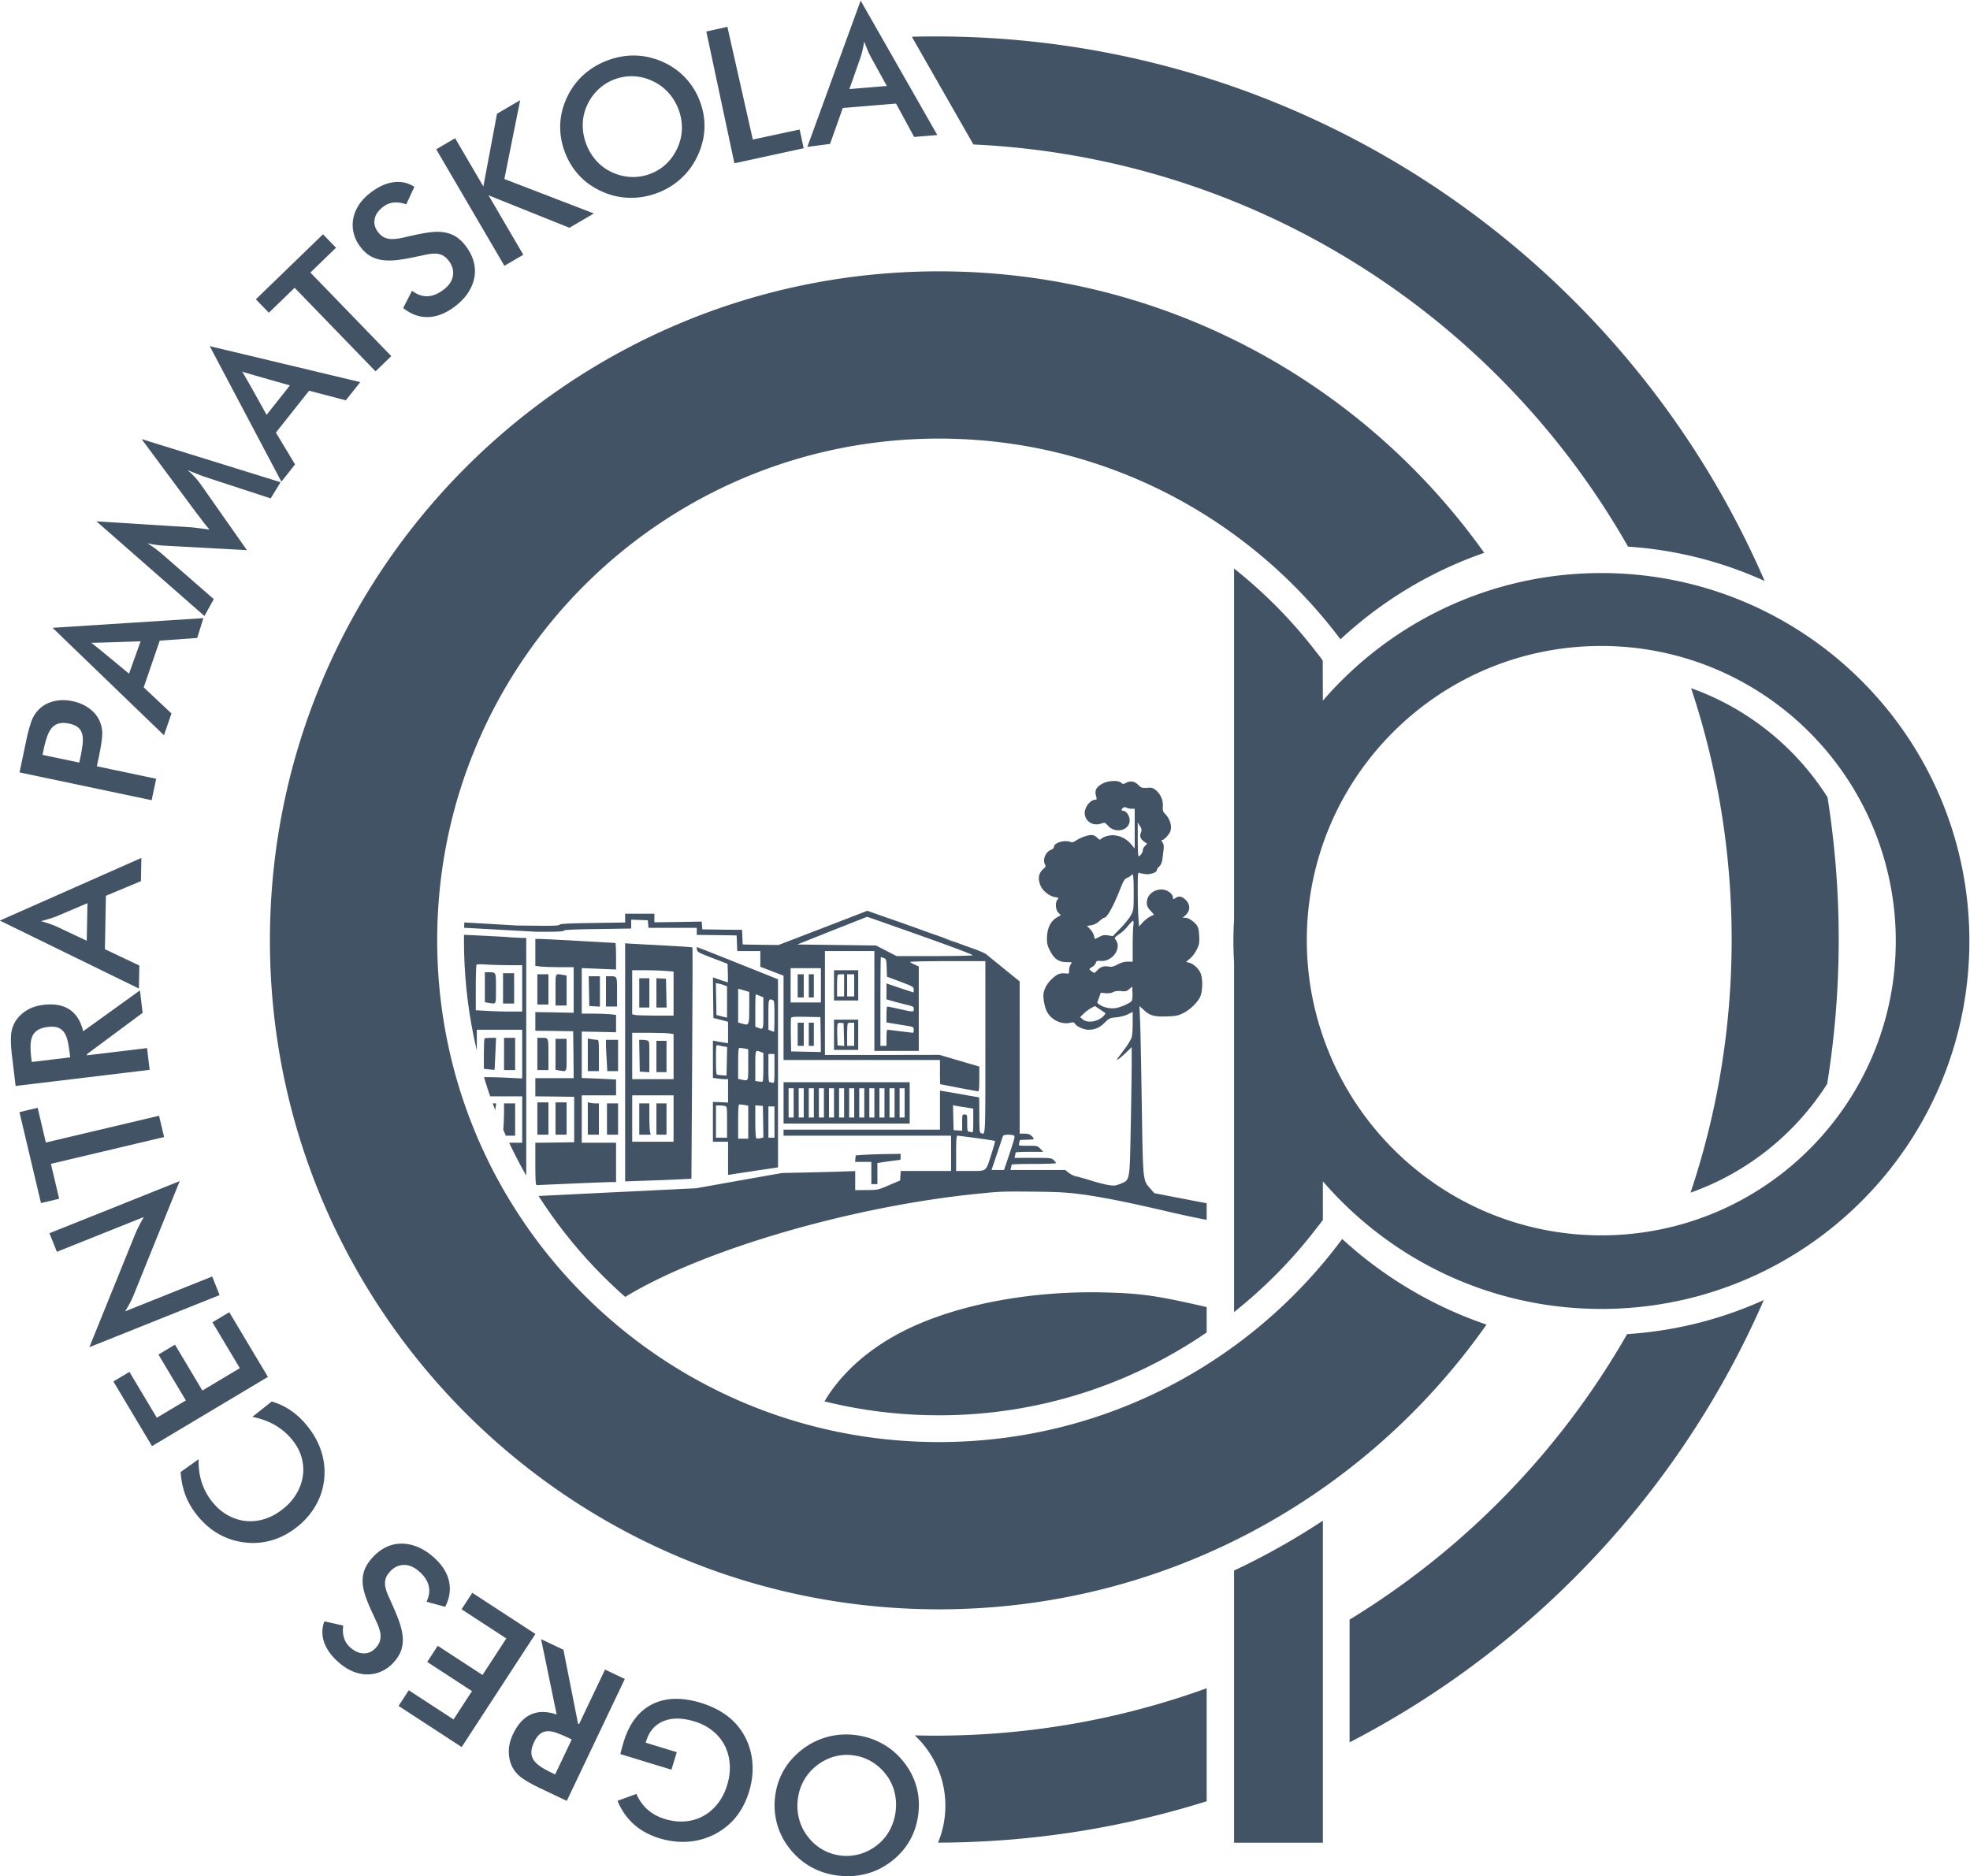
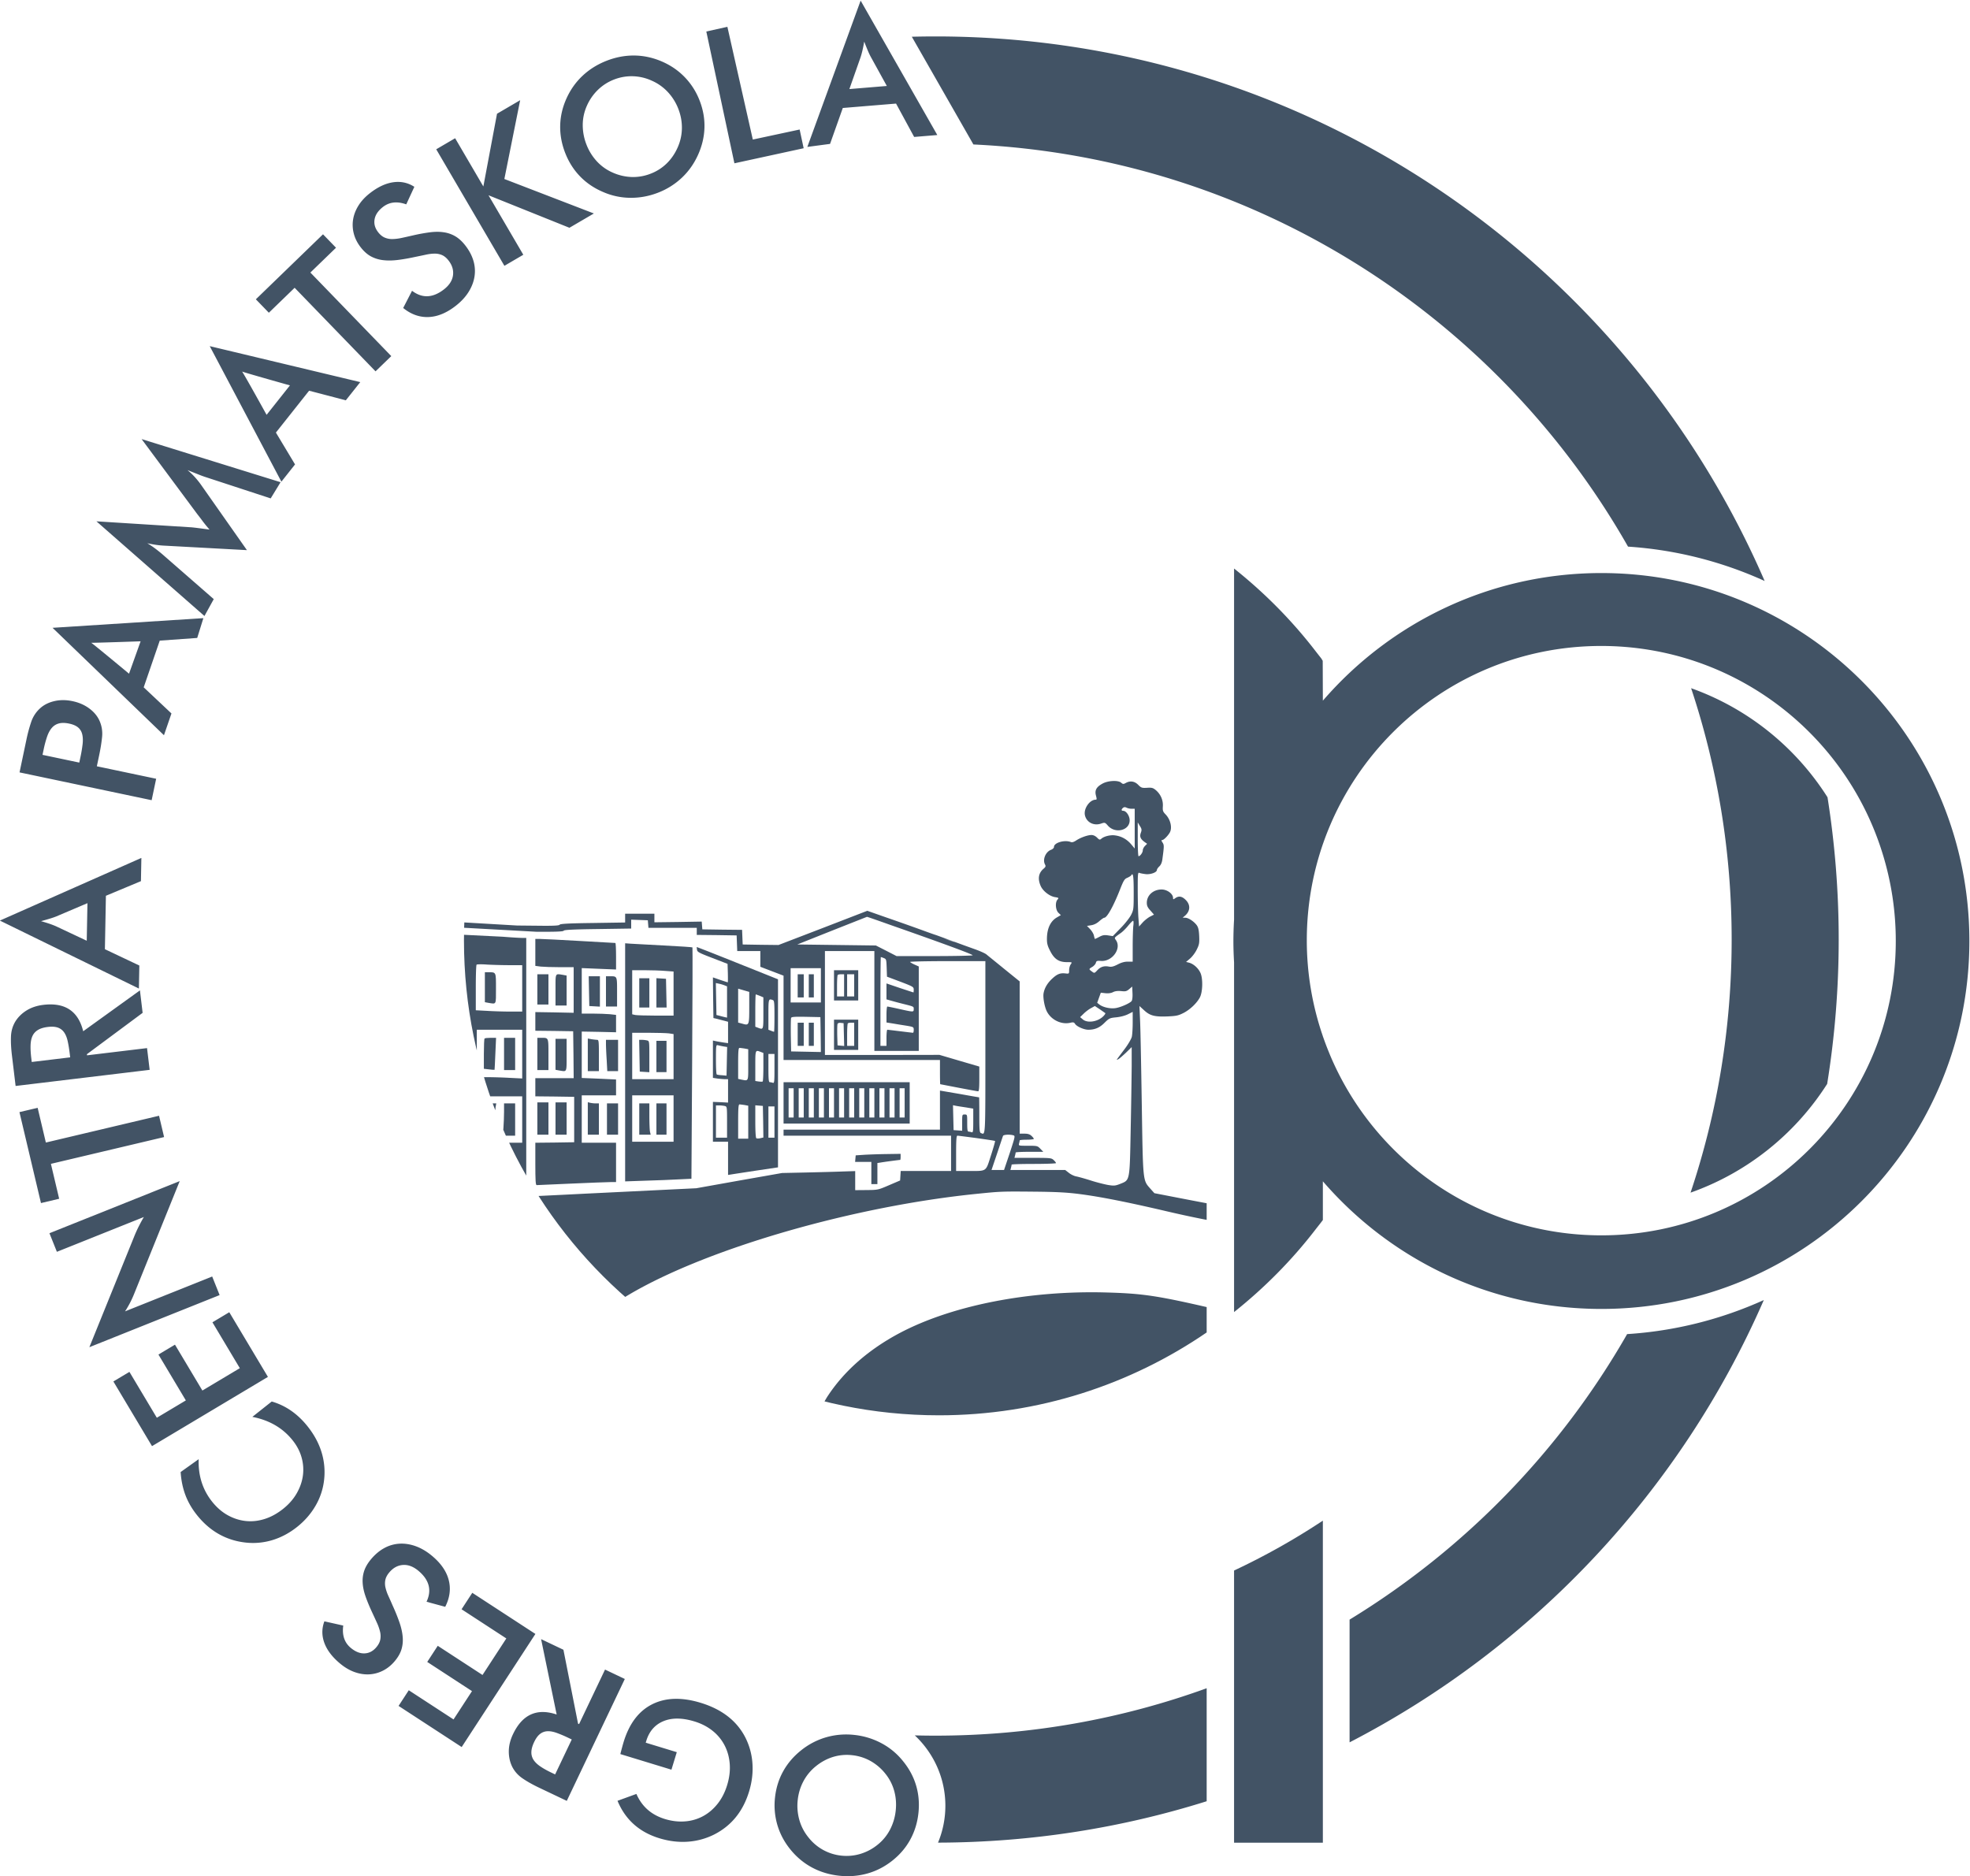
<svg xmlns="http://www.w3.org/2000/svg" viewBox="0 0 556.282 529.813">
  <defs>
    <clipPath clipPathUnits="userSpaceOnUse" id="a">
      <path d="M6.827 6.827h623.622v623.622H6.827Z" />
    </clipPath>
    <clipPath clipPathUnits="userSpaceOnUse" id="b">
      <path d="M214.787 318.638c0-55.576 45.053-100.63 100.63-100.63 21.048 0 40.558 6.494 56.702 17.553v82.773c0 .101-.007.202-.007.304 0 .102.007.202.007.304v82.774c-16.145 11.057-35.654 17.552-56.702 17.552-55.577 0-100.63-45.054-100.63-100.63" />
    </clipPath>
  </defs>
  <g clip-path="url(#a)" transform="matrix(1.333 0 0 -1.333 -155.3 690.303)">
    <path d="M506.008 318.801c0 10.257-.817 20.323-2.371 30.143-6.727 10.61-16.871 18.831-28.895 23.11 5.567-16.74 8.589-34.643 8.589-53.253 0-18.746-3.063-36.775-8.708-53.62 12.032 4.251 22.192 12.447 28.94 23.036a192.7 192.7 0 0 1 2.445 30.584m-44.63 83.247a83.066 83.066 0 0 0 28.942-7.28c-29.396 67.877-96.972 115.371-175.651 115.371-1.674 0-3.344-.022-5.008-.065l13.044-22.823c59.486-2.793 110.912-36.382 138.674-85.203M310.292 150.196c3.98-3.746 6.475-9.033 6.475-14.91a20.36 20.36 0 0 0-1.556-7.813c19.824.055 38.938 3.121 56.909 8.771v23.94c-17.932-6.497-37.276-10.044-57.451-10.044-1.463 0-2.922.02-4.377.056m92.102 24.528v-26.003c38.977 20.144 70.134 53.293 87.748 93.706a83.088 83.088 0 0 0-28.954-7.215 169.494 169.494 0 0 0-58.794-60.488M281.191 131.176c.56-1.884 1.492-3.622 2.795-5.21 1.303-1.59 2.824-2.848 4.56-3.774 1.738-.926 3.64-1.5 5.708-1.725 2.068-.224 4.056-.07 5.964.461 1.91.531 3.67 1.433 5.282 2.707 1.614 1.274 2.89 2.765 3.824 4.474.937 1.71 1.515 3.585 1.736 5.626.221 2.042.057 3.991-.493 5.847-.55 1.857-1.476 3.58-2.78 5.17a14.617 14.617 0 0 1-4.578 3.794 15.684 15.684 0 0 1-5.725 1.747 15.391 15.391 0 0 1-5.927-.485 15.17 15.17 0 0 1-5.284-2.727c-1.613-1.273-2.894-2.757-3.842-4.452-.948-1.694-1.532-3.562-1.753-5.604a14.761 14.761 0 0 1 .513-5.849m5.516 9.32a10.261 10.261 0 0 0 2.66 3.193c1.116.898 2.32 1.546 3.61 1.942a9.963 9.963 0 0 0 4.042.367 10.086 10.086 0 0 0 3.89-1.226 10.69 10.69 0 0 0 3.131-2.673 9.996 9.996 0 0 0 1.894-3.685c.365-1.34.47-2.726.314-4.158a11.282 11.282 0 0 0-1.199-4.014 9.968 9.968 0 0 0-2.64-3.214 10.665 10.665 0 0 0-3.65-1.939 10.173 10.173 0 0 0-4.044-.367 10.182 10.182 0 0 0-6.98 3.895 10.212 10.212 0 0 0-1.913 3.707 11.028 11.028 0 0 0-.332 4.18c.155 1.432.56 2.763 1.217 3.992m-26.835 6.144-6.58 2.008.116.383c.623 2.041 1.836 3.434 3.64 4.18 1.802.746 3.992.726 6.568-.06 1.48-.452 2.761-1.116 3.846-1.99a9.591 9.591 0 0 0 2.547-3.099c.612-1.19.972-2.499 1.08-3.926.108-1.427-.075-2.919-.55-4.475-.467-1.53-1.142-2.85-2.025-3.96-.883-1.112-1.908-1.984-3.077-2.617a9.5 9.5 0 0 0-3.83-1.109c-1.386-.107-2.806.061-4.259.505-2.857.872-4.867 2.643-6.032 5.312l-4-1.456c1.655-3.989 4.611-6.635 8.87-7.935 2.066-.63 4.091-.872 6.073-.725a14.65 14.65 0 0 1 5.598 1.554c3.605 1.855 6.046 4.874 7.323 9.056.623 2.041.86 4.053.713 6.035a14.212 14.212 0 0 1-1.565 5.56c-1.817 3.454-4.945 5.858-9.383 7.213-4.004 1.222-7.43 1.121-10.277-.304-2.846-1.426-4.864-4.084-6.052-7.976-.093-.305-.197-.67-.313-1.093-.115-.424-.245-.92-.39-1.487l10.826-3.305zm-11.01 15.506-4.19 1.994-5.502-11.557-.216.103-3.096 15.65-4.73 2.251 3.297-15.967c-4.178 1.398-7.258.014-9.24-4.152-.585-1.228-.884-2.429-.897-3.605-.012-1.175.217-2.258.69-3.252.496-1.004 1.228-1.839 2.195-2.506.967-.667 2.15-1.334 3.546-1.998l5.851-2.785zm-11.239-12.814-3.524-7.404-.758.361c-.939.447-1.732.891-2.379 1.331-.646.441-1.126.906-1.44 1.395a2.894 2.894 0 0 0-.453 1.655c.012.614.207 1.32.585 2.114.367.771.776 1.336 1.228 1.696.453.361.968.56 1.545.594.58.035 1.234-.078 1.966-.338a26.42 26.42 0 0 0 2.472-1.043zm-7.702 22.355-13.37 8.715-2.272-3.485 9.483-6.182-5.045-7.74-9.483 6.181-2.228-3.418 9.483-6.182-3.91-5.998-9.483 6.181-2.162-3.317 13.37-8.715zm-19.105 5.75c.968 1.901 1.22 3.778.753 5.63-.465 1.852-1.638 3.566-3.519 5.142-1.124.942-2.273 1.626-3.446 2.053-1.173.427-2.325.61-3.456.548a7.573 7.573 0 0 1-3.226-.923c-1.02-.554-1.959-1.34-2.816-2.364-.668-.797-1.142-1.59-1.423-2.382a6.657 6.657 0 0 1-.358-2.545c.043-.904.241-1.87.596-2.9.356-1.029.826-2.17 1.41-3.425.373-.8.712-1.537 1.017-2.21a10.21 10.21 0 0 0 .663-1.887 3.996 3.996 0 0 0 .05-1.685c-.105-.539-.379-1.074-.825-1.606-.702-.838-1.539-1.276-2.51-1.314-.972-.038-1.948.354-2.929 1.176-1.329 1.113-1.855 2.685-1.58 4.716l-3.997.897c-.567-1.507-.57-3.026-.01-4.558.561-1.53 1.658-2.982 3.293-4.352 1.002-.84 2.031-1.449 3.086-1.829 1.056-.38 2.093-.545 3.11-.493a7.246 7.246 0 0 1 2.926.783c.934.47 1.77 1.145 2.505 2.023.703.838 1.178 1.675 1.426 2.511.25.835.332 1.723.248 2.662-.082.94-.308 1.947-.677 3.021a40.34 40.34 0 0 1-1.434 3.551c-.332.766-.639 1.458-.922 2.077a9.146 9.146 0 0 0-.609 1.763 3.84 3.84 0 0 0-.029 1.616c.106.521.381 1.047.827 1.578.822.981 1.788 1.511 2.898 1.59 1.11.08 2.206-.336 3.29-1.244 2.29-1.919 2.86-4.102 1.712-6.55zm-40.856 40.24c3.62-.703 6.474-2.37 8.562-5.004.895-1.128 1.52-2.335 1.874-3.619a9.457 9.457 0 0 0 .268-3.846c-.176-1.28-.615-2.529-1.316-3.749-.7-1.219-1.667-2.317-2.9-3.295-1.254-.994-2.555-1.703-3.905-2.126-1.349-.423-2.684-.563-4.006-.42-1.32.143-2.592.556-3.815 1.238-1.22.682-2.32 1.64-3.298 2.872-2.004 2.528-2.95 5.523-2.835 8.983l-3.816-2.719c.106-1.72.433-3.325.982-4.812.55-1.487 1.363-2.91 2.44-4.268 1.342-1.692 2.858-3.025 4.55-3.999 1.69-.974 3.536-1.585 5.538-1.835a14.133 14.133 0 0 1 5.834.465c1.887.56 3.656 1.495 5.306 2.804 1.63 1.292 2.944 2.801 3.94 4.527a13.865 13.865 0 0 1 1.807 5.543 14.372 14.372 0 0 1-.555 5.787c-.58 1.89-1.556 3.7-2.932 5.435-2.12 2.675-4.659 4.44-7.617 5.293zm3.3 8.47-8.186 13.7-3.57-2.134 5.804-9.718-7.932-4.738-5.806 9.718-3.502-2.093 5.805-9.718-6.147-3.672-5.805 9.718-3.4-2.03 8.185-13.702zm-18.688 41.478-27.593-11.04 1.575-3.937 18.42 7.37a39.576 39.576 0 0 1-1.102-2.038 28.36 28.36 0 0 1-.968-2.156l-9.47-23.386 27.593 11.04-1.575 3.937-18.458-7.385a21.253 21.253 0 0 1 1.944 3.756zm-3.308 9.332-1.069 4.515-23.977-5.674-1.74 7.357-3.855-.912 4.56-19.268 3.853.912-1.75 7.396zm-3.058 14.241-.554 4.607-12.708-1.529-.029.238 11.801 8.76-.567 4.762-12.02-8.66c-1.052 4.277-3.868 6.141-8.448 5.59-1.35-.163-2.526-.553-3.526-1.17-1-.617-1.793-1.39-2.38-2.32-.583-.957-.898-2.022-.945-3.196-.046-1.174.022-2.53.207-4.065l.774-6.433zm-16.836 2.648-8.142-.98-.1.834c-.124 1.033-.173 1.94-.146 2.722.027.782.163 1.436.408 1.963.246.526.631.95 1.157 1.267.526.32 1.226.531 2.1.636.847.102 1.543.058 2.09-.132a2.681 2.681 0 0 0 1.327-.988c.34-.47.594-1.084.766-1.842.172-.758.318-1.64.44-2.646zm14.558 14.575.093 4.88-7.296 3.458.214 11.318 7.42 3.1.093 4.92-29.977-13.275zm-10.899 18.09-.15-7.959-6.465 3.043c-.37.167-.82.342-1.35.526-.53.183-1.153.375-1.869.575.724.2 1.354.381 1.89.545.537.163.993.321 1.37.474zm13.6 21.817.955 4.541-12.565 2.644.305 1.448.19.9c.301 1.435.508 2.741.62 3.917a6.666 6.666 0 0 1-.555 3.387c-.446.992-1.169 1.86-2.17 2.602-1.003.743-2.182 1.256-3.539 1.542-1.357.286-2.637.29-3.84.011-1.203-.278-2.209-.782-3.016-1.51a6.831 6.831 0 0 1-1.892-2.873 32.25 32.25 0 0 1-1.03-3.83l-.19-.9-1.26-5.989zm-15.329 7.967-7.789 1.64.247 1.174a22.25 22.25 0 0 0 .737 2.727c.272.773.613 1.39 1.023 1.85.41.457.91.761 1.5.91.59.147 1.302.134 2.137-.042.81-.17 1.434-.438 1.875-.803.441-.366.736-.843.884-1.433.148-.59.18-1.284.093-2.084a28.591 28.591 0 0 0-.46-2.764zm17.937 5.795 1.588 4.614-5.879 5.535 3.4 9.895 7.936.567 1.304 4.195-31.948-2.048zm-4.946 19.902-2.454-6.864s-7.386 6.141-8.006 6.552c.75-.033 10.46.312 10.46.312m22.52 19.314-9.757 13.893c-.86 1.203-1.806 2.224-2.836 3.063l2.398-.952a21.072 21.072 0 0 1 1.288-.479l13.94-4.565 2.097 3.43-29.44 9.136 11.774-15.869a60.51 60.51 0 0 0 1.142-1.494c.42-.565.91-1.169 1.47-1.81-1.104.15-1.998.267-2.68.353-.684.086-1.174.135-1.472.147l-19.805 1.25 22.882-20.06 1.973 3.577-10.858 9.478c-.497.425-1.009.835-1.537 1.232a19.5 19.5 0 0 1-1.683 1.13c.65-.145 1.293-.262 1.928-.352.635-.09 1.281-.148 1.936-.173zm7.301 14.503 2.891 3.657-4.053 6.747 7.033 8.87 7.78-2.034 3.057 3.855-31.887 7.621zm1.812 20.4-4.946-6.238s-4.739 8.574-5.187 9.167c.696-.28 10.133-2.929 10.133-2.929m18.132 2.976 3.334 3.227-17.138 17.704 5.431 5.258-2.754 2.845-14.226-13.772 2.754-2.845 5.461 5.286zm5.857 13.423c1.656-1.346 3.44-1.986 5.347-1.919 1.908.067 3.83.854 5.766 2.362 1.157.9 2.067 1.88 2.731 2.938.664 1.057 1.084 2.145 1.261 3.263a7.56 7.56 0 0 1-.225 3.35c-.327 1.113-.9 2.196-1.719 3.248-.639.82-1.316 1.451-2.03 1.891a6.637 6.637 0 0 1-2.413.884c-.894.15-1.88.158-2.96.027a36.619 36.619 0 0 1-3.646-.659c-.86-.197-1.652-.374-2.375-.53a10.295 10.295 0 0 0-1.983-.253 4 4 0 0 0-1.658.306c-.506.214-.97.595-1.397 1.142-.672.863-.924 1.773-.758 2.731.167.958.755 1.83 1.765 2.617 1.367 1.065 3.014 1.25 4.942.554l1.717 3.72c-1.355.871-2.84 1.193-4.454.967-1.615-.228-3.264-.996-4.947-2.307-1.03-.803-1.843-1.68-2.437-2.633-.593-.952-.972-1.93-1.135-2.937a7.254 7.254 0 0 1 .152-3.025c.263-1.012.748-1.97 1.452-2.874.672-.863 1.39-1.504 2.155-1.922a7.09 7.09 0 0 1 2.551-.8c.936-.118 1.968-.109 3.096.027 1.13.135 2.386.354 3.773.657.818.163 1.56.32 2.224.464.664.145 1.281.22 1.852.226a3.842 3.842 0 0 0 1.586-.31c.487-.214.943-.594 1.37-1.14.786-1.01 1.101-2.066.945-3.168-.156-1.102-.792-2.087-1.907-2.955-2.356-1.835-4.61-1.935-6.763-.299zm21.441 8.934 4.005 2.343-7.373 12.602 17.143-6.885 5.18 3.03-18.964 7.303 3.347 16.695-4.902-2.868-2.895-15.41-5.978 10.22-4.005-2.344zm38.205 39.963c-1.365 1.415-2.992 2.528-4.88 3.34-1.889.81-3.818 1.226-5.786 1.25-1.968.02-3.92-.345-5.86-1.098-1.939-.754-3.633-1.805-5.083-3.155-1.449-1.35-2.597-2.962-3.442-4.835-.846-1.874-1.29-3.785-1.335-5.733-.044-1.948.306-3.879 1.05-5.793.743-1.914 1.786-3.569 3.13-4.963 1.342-1.396 2.958-2.498 4.847-3.309a14.619 14.619 0 0 1 5.811-1.26c2.01-.02 3.972.34 5.886 1.084a15.387 15.387 0 0 1 5.038 3.16c1.445 1.361 2.59 2.98 3.436 4.853.845 1.873 1.3 3.78 1.36 5.721.062 1.94-.279 3.867-1.023 5.782a14.758 14.758 0 0 1-3.149 4.956m-.605-10.813a10.255 10.255 0 0 0-.89-4.058c-.578-1.313-1.348-2.44-2.31-3.387a9.952 9.952 0 0 0-3.42-2.187 10.095 10.095 0 0 0-4.019-.703 10.707 10.707 0 0 0-4.01.931 10.012 10.012 0 0 0-3.378 2.4 11.113 11.113 0 0 0-2.193 3.546 11.286 11.286 0 0 0-.784 4.116 9.976 9.976 0 0 0 .865 4.07 10.66 10.66 0 0 0 2.348 3.4 10.139 10.139 0 0 0 3.42 2.187 10.16 10.16 0 0 0 4 .696 10.23 10.23 0 0 0 3.99-.939 10.223 10.223 0 0 0 3.404-2.41 11.037 11.037 0 0 0 2.22-3.558c.521-1.342.774-2.71.757-4.104m11.124-7.432 14.67 3.19-.85 3.967-9.922-2.126-5.386 23.882-4.464-.992zm15.45 3.472 4.81.638 2.701 7.61 11.282.932 3.835-7.068 4.904.405-16.243 28.478zm16.838 12.911-7.933-.656 2.373 6.74c.13.384.257.85.386 1.395.13.546.256 1.185.383 1.918.272-.7.516-1.308.733-1.825.217-.518.421-.956.611-1.315z" fill="#425365" />
    <path d="M533.687 318.496c0 43.052-34.9 77.953-77.953 77.953-23.585 0-44.707-10.49-59.002-27.04l-.028 8.444-.307.512s-.853 1.08-1.273 1.624c-5 6.487-10.795 12.321-17.2 17.42V323.04a79.56 79.56 0 0 1-.142-4.544c0-1.526.055-3.039.141-4.544V239.88c6.402 5.097 12.192 10.93 17.19 17.414.538.698 1.1 1.378 1.62 2.09v8.2c14.294-16.55 35.416-27.04 59.001-27.04 43.052 0 77.953 34.901 77.953 77.953m-18.402 18.568a62.368 62.368 0 0 0 2.811-18.568c0-34.442-27.92-62.362-62.362-62.362-25.778 0-47.883 15.65-57.38 37.96-.15.35-.29.705-.434 1.06a61.19 61.19 0 0 0-1.098 2.908c-.029.082-.062.163-.09.245v.02a62.24 62.24 0 0 0-3.4 20.311c0 34.441 27.92 62.362 62.361 62.362 28.027 0 51.733-18.49 59.592-43.936m-137.362-151.94v-57.66h18.81v68.227a147.065 147.065 0 0 0-18.81-10.567" fill="#425365" />
-     <path d="M430.914 400.735c-25.692 36.079-67.83 59.635-115.498 59.635-78.276 0-141.732-63.455-141.732-141.732 0-78.276 63.456-141.732 141.732-141.732 47.97 0 90.341 23.853 115.985 60.32a86.391 86.391 0 0 0-30.57 18.14c-19.369-26.104-50.412-43.027-85.415-43.027-58.707 0-106.299 47.592-106.299 106.299 0 58.708 47.592 106.299 106.3 106.299 34.78 0 65.653-16.706 85.046-42.528a86.397 86.397 0 0 0 30.451 18.326" fill="#425365" />
  </g>
  <g clip-path="url(#b)" transform="matrix(1.333 0 0 -1.333 -155.3 690.303)">
    <path d="M314.681 319.788c-.043 0-1.56.534-3.356 1.197a576.13 576.13 0 0 1-7.204 2.543l-3.89 1.368-9.405-3.634-9.405-3.613-3.784.043-3.805.064-.064 1.54-.064 1.56-4.21.043-4.212.064-.064.812-.064.835-5.023-.086-5.002-.064v1.816h-6.199V322.416l-6.862-.106c-5.13-.064-6.904-.171-7.01-.363-.129-.192-1.262-.257-4.597-.214l-4.424.043-11.693.684-.02-1.133 15.838-.876c4.126-.022 5.707.042 5.771.235.065.17 2.074.278 7.183.342l7.096.107v1.88l1.775-.063 1.752-.065.064-.79.065-.813h10.238v-1.496l4.233-.043 4.211-.064.064-1.646.064-1.668h4.895v-3.334l2.458-.94 2.458-.941v-17.87H315.622v-2.565c0-1.411.021-2.565.064-2.565.021 0 1.774-.342 3.89-.748 2.116-.406 3.976-.748 4.125-.748.193 0 .257.663.257 2.629v2.608l-4.232 1.24-4.21 1.239-12.12-.021h-12.143v22.017h10.474v-21.162h9.406v17.891l-.855.385c-.492.214-.919.47-.984.577-.064.086 3.506.17 7.91.17h8.037v-18.275c0-19.452.042-18.532-.94-18.148-.3.107-.343.663-.343 3.848 0 2.052-.02 3.719-.043 3.719-.043 0-1.924.32-4.168.727l-4.125.705v-8.272H282.49v-1.282h35.484v-7.482H307.306l-.064-1.004-.064-1.005-2.35-1.005c-2.33-1.004-2.374-1.004-4.746-1.026l-2.416-.021V269.748l-2.715-.086c-1.517-.064-5.002-.15-7.759-.213l-5.023-.107-9.085-1.603-9.084-1.625-23.62-1.154c-12.997-.663-23.749-1.133-23.877-1.07-.684.256-2.5 5.493-3.463 9.94-1.346 6.134-2.009 12.718-2.009 20.093-.02 5.493.256 8.956.92 11.713.213.898.362 1.668.341 1.71-.043.022-.556-.94-1.154-2.137-2.074-4.254-3.378-8.956-3.869-14.15-.962-9.769 1.432-20.115 6.348-27.468 4.575-6.84 8.764-24.41 21.74-31.829 6.946-3.975-.279-8.272 8.015-11.585 6.477-2.587 32.256-28.92 33.132-28.92.193 0 5.622-3.528 5.985-2.844 3.207-.706 6.584-4.04 8.551-2.116l8.55-.578 21.76-3.249c15.52-7.502 29.2 4.425 49.998 1.411 19.323-2.8 30.738 14.728 47.09 24.646 20.05 1.304 11.18 56.688 14.75 57.48-.835-.172-1.946.662-2.545 1.923-.513 1.047-.513 1.197-.684 9.512-.085 4.64-.17 10.538-.17 13.082l-.022 4.638 1.218-.833c.663-.47 1.304-.855 1.411-.855.107 0-.256.513-.855 1.133-1.924 2.052-1.86 1.817-1.988 6.818l-.107 4.468.535-.17c.3-.087 1.175-.172 1.945-.172 1.218 0 1.54.107 2.501.727.62.384 1.111.791 1.111.92 0 .106.385-.087.834-.45 1.924-1.518 4.574-2.052 6.156-1.24 1.09.577 2.202 1.86 2.93 3.356.64 1.347.661 1.475.661 4.382-.02 2.565-.085 3.164-.47 4.147-.64 1.582-1.325 2.501-2.223 2.993-1.454.833-4.382.47-6.156-.706l-1.026-.705-.406.727c-.214.406-.684.983-1.026 1.282-.599.492-.77.534-2.095.45l-1.454-.108v.705c0 1.411-1.004 2.993-1.753 2.737-.342-.107-.384.042-.384 1.624v1.753l.47-.32c.256-.193.834-.343 1.261-.343.705 0 .812-.085 1.026-.684.406-1.154 1.24-1.838 2.886-2.33.833-.235 1.667-.534 1.838-.64.171-.108.62-.386.962-.62.705-.47 1.411-.535 2.052-.215.3.171.534.15.876-.107.556-.384 2.416-.427 3.314-.085.855.321 1.56 1.047 1.56 1.603 0 .363.171.492.748.6.941.191 1.967 1.217 2.16 2.18.234 1.24-.62 2.607-2.053 3.355-1.069.556-1.325.598-2.629.491-.812-.085-1.796-.277-2.202-.448-.406-.17-.727-.214-.727-.107 0 .62-2.159 1.09-2.992.641-.32-.17-.556-.043-1.24.641-.705.706-1.005.855-1.689.855-.79 0-1.624-.384-2.094-.983-.193-.192-.428-.214-1.133-.02-.727.191-1.005.17-1.604-.108l-.726-.342-.129 2.16c-.085 1.174-.106 2.2-.064 2.243.064.043.278-.02.513-.15.663-.34 2.736-.277 3.527.107a7.09 7.09 0 0 1 1.176.791c.47.428.492.428 1.282.043 1.026-.492 4.254-.705 5.173-.32 1.347.555 1.84 1.816 1.176 3.056-.299.577-.278.663.214 1.39.705 1.026.748 2.714.085 3.548-1.389 1.774-4.189 1.56-5.344-.406-.427-.727-.449-.727-.962-.385-.427.278-.919.321-2.629.214l-2.116-.107.513.898c.278.491.513 1.24.513 1.688 0 .577.107.834.385.92.192.064.663.235 1.005.406.555.235.726.213 1.068-.022.235-.17.92-.299 1.603-.299 1.454 0 2.865.684 3.592 1.731.427.62.47.877.363 1.796-.192 1.496-.748 2.501-1.625 2.928-.79.406-2.436.513-2.65.171-.235-.363-.47-.235-.983.513-.278.407-.749.877-1.069 1.07-.79.47-2.287.427-3.12-.086-.62-.364-1.839-1.817-2.032-2.394-.064-.15-.32-.086-.705.171-.535.342-1.026.406-3.228.406-2.586 0-2.608 0-3.42-.663-1.646-1.325-1.838-3.997-.342-5.109.235-.192.107-.342-.534-.748-.962-.64-1.774-1.966-1.774-2.95 0-1.218 1.111-3.249 1.795-3.249.128 0 .385-.363.577-.812.492-1.197 1.54-1.646 3.826-1.646 1.304 0 2.01.107 2.48.363 1.154.642 1.218.385 1.026-4.937l-.15-4.703-.534.406c-.577.47-1.154.535-1.753.214-.32-.17-.427-.128-.534.278-.257.94-.599 1.411-1.197 1.667-.47.171-.62.385-.62.812 0 .877-1.154 2.523-2.287 3.228-1.326.834-2.287.855-3.42.021-.855-.619-1.988-2.479-1.988-3.27 0-.278-.17-.385-.535-.385-1.154 0-2.244-1.774-2.244-3.59 0-1.048.684-2.459 1.39-2.865.192-.128.234-.556.17-1.496-.128-1.604.235-2.63 1.24-3.463.492-.428.898-.577 1.454-.556 1.218.064 1.218.043.406-.79-.898-.92-1.646-2.459-1.668-3.314 0-.47-.149-.663-.705-.898-1.496-.62-3.527-3.762-3.976-6.135-.406-2.244.086-4.467 1.261-5.686 1.026-1.11 2.993-1.71 4.468-1.368.834.193.898.171 1.197-.406.705-1.368 2.031-1.624 3.848-.769 2.137 1.004 2.992 2.266 2.842 4.232-.085 1.24-.085 1.261.62 1.69 1.625 1.003 2.245 3.055 1.433 4.744-.32.663-.32.791 0 1.732.342 1.004.427 3.206.15 4.19-.086.298-.022.961.127 1.474.15.513.278 1.39.278 1.945 0 .642.13 1.112.321 1.283.406.342.406.406-.107-29.178l-.406-23.513-.64-1.582c-.62-1.517-1.263-2.415-1.989-2.82-.47-.258-11.522-2.395-15.882-3.079-1.88-.3-5.002-.684-6.926-.877-4.874-.49-5.836-.235-7.16 1.84-.3.49-.364 2.243-.557 14-.106 7.417-.213 15.454-.213 17.891v4.446l.705-.428c1.07-.662 1.176-.513.278.407-.876.897-1.176 1.838-1.176 3.655v.962l.855-.962.855-.962-.47 1.176c-.235.641-.598 1.56-.769 2.03-.32.855-.663 8.892-.706 15.797v2.757l.535-.577c.3-.32.748-.556 1.047-.556.427 0 .641-.192 1.005-.898.598-1.154 2.436-3.099 3.42-3.59.427-.236 1.41-.514 2.223-.663 2.01-.342 2.992-.043 5.066 1.603 1.004.791 1.496 1.518 1.667 2.48.086.513.235.77.534.812.962.192 1.732 1.047 2.181 2.437.983 2.971.727 4.96-.77 6.22-.94.77-2.223.813-2.693.065-.513-.77-.919-.834-1.454-.214-.79.94-2.757 1.796-4.04 1.796-.619 0-1.282-.107-1.453-.214-.214-.128-.428-.064-.706.214-1.11 1.218-3.676 1.646-5.386.876-.556-.235-1.069-.45-1.133-.45-.086 0 .15 10.538.235 10.603.021.022.534-.042 1.133-.106 1.347-.193 3.057-1.497 3.078-2.373.021-1.218 1.69-3.933 3.014-4.895 1.967-1.454 6.605-.577 8.486 1.582.748.833 1.325 2.629 1.325 4.104-.02 2.672-2.287 4.938-5.194 5.15-1.047.086-1.218.15-1.09.45.3.663.342 1.988.085 2.458-.128.278-.513.642-.833.834-.64.364-2.48.535-3.036.278-.256-.107-.384-.021-.49.385-.065.278-.279.684-.47.855-.408.427-1.455.449-1.776.043-.213-.257-.406-.257-1.218.128-.77.32-1.218.385-2.03.278-.578-.086-1.048-.064-1.048.02 0 .087.385.642.834 1.24.47.599 1.09 1.625 1.432 2.288l.577 1.218 2.18-.106c2.437-.13 2.886 0 3.527 1.068.535.877.535 1.582 0 2.459-.406.64-.406.748-.107 1.175.706 1.005.043 2.715-1.282 3.27-.94.385-3.207.385-5.066-.021-1.41-.3-1.475-.278-2.352.214-1.432.812-4.018.684-4.018-.214 0-.235-.17-.278-.64-.192-.792.17-1.22-.171-1.754-1.325-.342-.77-.513-.92-1.39-1.133-1.945-.492-2.607-1.283-3.056-3.698-.235-1.347-.235-1.475.213-2.202 1.133-1.817 2.886-2.394 5.26-1.71.683.192 1.388.47 1.538.577.32.278.235.385 1.07-1.325.362-.77.896-1.625 1.196-1.903l.534-.513-.534-.684c-.62-.812-1.048-2.971-.834-4.253.171-1.197-.406-2.715-1.496-3.912-.855-.941-.962-1.005-1.283-.684-.17.17-.385.684-.47 1.11-.107.685-.02.878.47 1.39.941.92 1.39 2.096 1.39 3.763 0 2.672-1.24 3.976-3.805 3.976-1.155 0-1.347-.064-1.817-.62-.364-.428-.599-.556-.812-.428-.513.32-1.988.214-2.672-.213-.364-.214-.898-.77-1.155-1.22-.278-.47-.513-.854-.534-.897-.02-.021-.449.107-.962.278-1.24.428-4.532-9.555-1.73-10.944.554-.278 1.26-.385 2.606-.385 1.625 0 1.924.064 2.694.577.47.3.983.855 1.133 1.219.213.556.342.64.726.513.236-.107 1.262-.171 2.266-.171 1.454.02 1.988.107 2.736.49 1.176.62 2.458 1.925 3.036 3.058.448.834.47.855.876.492.812-.727.45-5.173-.62-7.418-.598-1.303-2.244-3.57-2.565-3.57-.085 0-.128.32-.085.706.064.535-.065.877-.449 1.347-.492.577-.663.62-2.266.684-1.988.107-2.758-.128-3.548-1.07-.513-.597-.599-.62-1.197-.384-.877.364-3.27.17-4.489-.363-1.262-.556-2.459-1.625-3.036-2.715-.406-.748 2.672-21.12 3.57-21.995 2.33-2.352 5.536-2.33 7.93.02 1.09 1.07 2.052 3.143 2.181 4.768l.128 1.282 1.197.62c.663.32 1.71 1.048 2.33 1.603l1.133 1.005-.15-10.004c-.149-11.371-.043-10.752-2.009-12.953-.577-.663-1.069-1.261-1.069-1.325 0-.193 1.475.748 2.16 1.389.384.342.683.598.704.577.022-.043-.02-4.51-.107-9.961l-.128-9.897-.598-.62c-.663-.684-2.544-1.496-3.442-1.496-.406 0-.534-.086-.449-.3.065-.17.235-.705.364-1.175.128-.492.342-.876.47-.876.3 0 1.945.962 2.907 1.667l.684.513v-4.34c0-7.288-.278-7.951-3.74-8.977-1.262-.385-8.145.62-19.965 2.907l-7.183 1.39-.897 1.004c-1.56 1.774-1.518 1.39-1.775 17.913-.128 8.123-.277 16.096-.363 17.742l-.128 2.992.983-.898c1.24-1.154 2.245-1.41 4.96-1.304 1.88.086 2.286.17 3.42.749 1.367.705 2.8 2.073 3.441 3.29.598 1.156.662 3.956.128 5.153-.449 1.026-1.496 1.967-2.458 2.202l-.599.149.855.727c.471.406 1.112 1.26 1.411 1.902.513 1.027.577 1.369.513 2.865-.064 1.304-.192 1.838-.534 2.308-.62.813-1.753 1.56-2.416 1.56l-.555.022.448.364c1.176.983 1.262 2.329.214 3.377-.79.79-1.475.919-2.223.385-.427-.3-.47-.3-.47.064-.02.876-1.26 1.774-2.416 1.774-1.774 0-3.142-1.218-3.142-2.822 0-.62.171-1.004.77-1.646l.748-.856-.834-.426c-.449-.235-1.154-.791-1.582-1.261l-.748-.834-.149 2.052c-.064 1.133-.129 3.719-.129 5.772 0 3.44.022 3.697.385 3.526.193-.085.812-.192 1.347-.256 1.07-.086 2.33.385 2.33.898 0 .149.235.49.513.748.342.32.556.834.641 1.475.385 2.843.385 3.035.043 3.57-.278.406-.278.534-.064.534.32 0 1.261.962 1.624 1.646.513 1.004.107 2.693-.876 3.74-.62.642-.684.813-.62 1.796.064 1.304-.47 2.522-1.496 3.399-.599.49-.855.556-1.86.49-1.09-.063-1.24 0-1.88.643-.77.769-1.71.898-2.652.363-.47-.256-.577-.235-.94.064-.62.577-2.8.47-3.976-.192-1.283-.706-1.667-1.411-1.368-2.522.192-.727.192-.877-.064-.877-1.24 0-2.544-1.838-2.287-3.228.3-1.54 1.86-2.372 3.42-1.838.812.278.855.257 1.475-.45 1.56-1.752 4.595-1.003 4.595 1.134 0 .962-.726 2.03-1.389 2.03-.406 0-.406.3-.02.62.234.193.426.193.747.044.235-.13.705-.236 1.07-.236h.661v-8.422l-.769.92c-.898 1.047-2.052 1.688-3.378 1.859-.983.15-2.35-.192-2.928-.705-.32-.278-.428-.235-.898.235-.342.342-.79.556-1.176.556-.812 0-2.308-.535-3.249-1.155-.513-.342-.876-.448-1.175-.32-1.283.49-3.527-.15-3.527-1.048 0-.213-.257-.47-.642-.62-1.132-.427-1.816-2.073-1.26-3.1.192-.362.15-.512-.3-.897-1.09-.92-1.282-2.16-.598-3.698.491-1.068 1.902-2.16 3.056-2.33.77-.128.791-.171.492-.513-.534-.577-.428-2.201.192-2.8l.513-.491-.769-.45c-1.432-.79-2.18-2.394-2.18-4.639 0-.94.15-1.496.705-2.544.855-1.688 1.838-2.329 3.527-2.329 1.133 0 1.133 0 .812-.47-.192-.256-.342-.833-.342-1.24 0-.748-.02-.77-.748-.684-1.133.128-1.753-.107-2.8-1.069-1.048-.962-1.646-1.988-1.86-3.1-.17-.876.192-2.928.705-3.912.92-1.774 3.057-2.8 4.938-2.372.641.15.812.107 1.026-.235.342-.556 1.881-1.24 2.8-1.24 1.39 0 2.416.427 3.463 1.496.962.941 1.112 1.005 2.458 1.133.855.086 1.86.342 2.46.641l1.025.513v-2.265c0-1.24-.086-2.608-.193-3.036-.107-.427-.748-1.539-1.432-2.458-2.073-2.757-1.924-2.522-1.389-2.244.235.128.962.77 1.624 1.39l1.176 1.153v-4.082c-.02-2.266-.107-8.315-.214-13.446-.214-10.944-.149-10.623-2.18-11.436-1.069-.427-1.347-.448-2.565-.256-.727.128-2.394.534-3.655.941-1.262.406-2.672.79-3.1.876-.427.064-1.154.406-1.582.748l-.79.62h-11.607l.128.492c.064.256.128.534.128.641 0 .085 2.116.15 4.703.15 2.586 0 4.702.085 4.702.17 0 .107-.214.385-.49.642-.472.45-.685.47-4.405.47h-3.91l.127.492c.064.256.128.534.128.641 0 .085 1.325.15 2.928.15h2.93l-.62.641c-.599.62-.664.641-2.63.641-1.988 0-2.009 0-1.88.492.063.256.127.534.127.641 0 .085.684.15 1.496.15.834 0 1.497.085 1.497.171 0 .106-.214.384-.492.641-.363.342-.77.47-1.496.47h-1.005V309.935l-3.249 2.629c-1.774 1.454-3.484 2.822-3.783 3.078-.3.257-1.518.79-2.694 1.197l-2.137.77s-5.92 2.18-5.964 2.18m4.02-1.496c-.087 0-.6.17-1.177.363l-1.047.385s2.287-.748 2.223-.748m76.866 40.122c0-.278.107-.6.257-.75.192-.191.192-.447 0-1.046-.257-.834-1.41-2.415-1.775-2.415-.106 0-.192.833-.192 1.838 0 1.389.086 1.945.385 2.33.491.684 1.325.705 1.325.043m-2.35-3.292c0-1.197-.065-2.223-.172-2.266-.257-.171-1.283.834-1.774 1.753-.342.662-.407 1.047-.3 1.817l.15.983 1.047-.064 1.048-.044zm38.475-9.277c0-1.197-1.219-2.971-2.074-2.971-.47 0-.49.064-.49 1.688 0 1.539.041 1.689.383 1.582.214-.043.727 0 1.133.107.855.235 1.048.15 1.048-.406m-3.207-1.475c0-1.667-.02-1.71-.47-1.603-.278.064-.727-.022-1.026-.171-.47-.257-.64-.235-1.539.256l-.983.556.983.897c.556.513 1.197.92 1.454.92.235 0 .62.191.833.426.214.236.471.428.577.428.086 0 .171-.77.171-1.71m-41.832-.855c.45 0 .578-.107.578-.47 0-.278.192-.79.406-1.176l.427-.663-.684-.278c-.684-.299-3.12-.363-3.527-.106-.128.085.064.577.513 1.218.406.598.727 1.24.727 1.411 0 .235.128.3.492.192a5.226 5.226 0 0 1 1.068-.128m-28.472-2.073c-.299-.812-.107-1.303.748-1.945l.578-.406-.449-.45c-.257-.256-.47-.684-.47-.94 0-.47-.556-1.24-.898-1.24-.086 0-.17 1.603-.17 3.591v3.57l.447-.748c.407-.642.428-.834.214-1.433m75.52-2.885c.086-.492.257-1.026.406-1.197.556-.684-1.945-1.924-3.44-1.668-1.09.171-1.54.684-1.54 1.71v.877l1.111-.064c.984-.064 1.261.021 2.095.577.534.363 1.026.662 1.09.662.086 0 .193-.406.278-.897m-40.998-3.933a22.62 22.62 0 0 1-.128-2.159v-1.175l-.663.556c-.364.299-.77.556-.898.556-.15 0-.385.085-.556.192-.256.17-.149.363.492 1.005.427.427.941 1.068 1.112 1.41.491.94.812.749.641-.384m-36.039-5.75c0-3.634-.022-3.784-.556-4.853-.32-.62-1.304-1.881-2.223-2.8l-1.646-1.69-.983.15c-.79.128-1.176.064-1.86-.299-.47-.257-.898-.449-.94-.449-.043 0-.129.321-.214.684-.064.385-.449 1.005-.813 1.39l-.662.684.92.15c.62.107 1.196.406 1.71.876.448.384.897.705 1.025.705.598 0 1.966 2.48 3.377 6.07.727 1.84.92 2.16 1.518 2.395.363.171.727.384.812.513.406.684.535-.107.535-3.527m-51.686-6.925c11.35-3.976 17.656-6.306 17.57-6.477-.064-.086-3.719-.171-8.123-.171h-7.994l-2.202 1.133-2.18 1.112-8.336.106-8.315.107 7.353 2.929c4.061 1.603 7.396 2.928 7.417 2.928.021.022 2.18-.727 4.81-1.667m51.6-.278c-.064-.62-.128-2.565-.128-4.34v-3.206h-1.026c-.706 0-1.39-.192-2.159-.598-.876-.45-1.325-.556-1.86-.45-1.026.193-1.774-.042-2.458-.79-.598-.641-.62-.641-1.133-.256-.684.49-.684.534.086.983.342.214.684.598.748.855.107.406.235.47 1.07.406 2.393-.192 4.423 2.629 3.184 4.403-.385.556-.428.47 1.09 1.56.363.257 1.026.92 1.496 1.497.47.577.94 1.048 1.047 1.048.107 0 .13-.513.043-1.112m-52.84-6.797c.513-.193.534-.3.598-2.074l.064-1.86 2.843-1.068c2.694-1.026 2.822-1.112 2.822-1.668 0-.342-.02-.598-.064-.598-.043 0-1.326.427-2.886.94l-2.822.962v-3.378l1.133-.32a61.439 61.439 0 0 1 2.074-.556c2.65-.663 2.565-.62 2.565-1.176 0-.663-.02-.663-2.993 0-1.325.3-2.5.534-2.607.534-.086 0-.172-.769-.172-1.688v-1.689l1.347-.214c.727-.128 2.031-.342 2.886-.47 1.496-.257 1.54-.278 1.54-.876 0-.342-.065-.62-.15-.62-.108 0-1.326.15-2.737.32-1.389.171-2.629.321-2.714.321-.086 0-.172-.77-.172-1.71v-1.71h-1.282v9.405c0 5.173.043 9.405.085 9.405.065 0 .342-.085.642-.213m-13.339-5.772v-3.634h-6.412v7.268h6.412zm140.181.983c.813-.406 2.116-.577 2.715-.342.427.171.577.086 1.07-.684.683-1.026.597-1.325-.643-2.03-1.175-.663-2.436-.79-3.505-.364l-.877.342v2.16c0 2.03.022 2.137.342 1.688.171-.256.578-.599.898-.77m-74.365-4.317c-.406-.492-2.373-1.347-3.442-1.497-1.133-.149-2.565.171-3.356.748l-.49.385.383 1.07.385 1.068.983-.107c.642-.064 1.22.021 1.625.235.406.214.983.278 1.71.214.92-.107 1.154-.043 1.71.427l.62.535.064-1.39c.043-.811-.043-1.495-.192-1.687m-5.558-2.565c.043-.043-.085-.278-.32-.535-1.133-1.261-3.442-1.667-4.468-.77l-.556.47.748.728c.406.406 1.112.94 1.561 1.175l.812.449 1.07-.705c.576-.406 1.11-.77 1.153-.812m-60.3-4.532.042-3.698-3.142.064-3.163.064-.065 3.42c-.02 1.86 0 3.527.065 3.677.064.235.77.278 3.142.235l3.057-.064zm30.78-15.433 1.54-.257v-2.565c0-2.244-.043-2.543-.343-2.437a2.4 2.4 0 0 1-.64.129c-.236 0-.3.384-.3 1.817 0 1.795 0 1.816-.534 1.816-.535 0-.535-.021-.535-1.731v-1.71l-.898.064-.919.064-.064 2.629-.064 2.65.6-.127c.32-.064 1.302-.214 2.157-.342m10.004-5.9c.45-.128.428-.192-.727-3.741l-1.218-3.612h-2.651l1.176 3.484c.641 1.903 1.197 3.59 1.261 3.74.107.257 1.347.343 2.16.129m-7.76-.599c2.116-.3 3.87-.556 3.912-.62.042-.043-.342-1.432-.877-3.078-1.133-3.505-.769-3.27-4.83-3.27h-2.544v3.74c0 2.843.064 3.741.278 3.741.128 0 1.966-.236 4.061-.513m21.867-11.864c4.318-.555 10.153-1.71 18.362-3.633 15.283-3.57 25.052-4.574 37.834-3.87 7.418.407 12.013 1.112 22.573 3.42 13.21 2.886 4.34-17.014-11.35-20.606-9.128-2.093-16.353-3.098-20.307-2.8-5.579.407-10.068 1.177-18.747 3.208-11.97 2.777-15.027 3.226-22.829 3.44-16.395.45-32.64-2.757-43.69-8.593-6.606-3.505-11.822-8.08-15.349-13.508-.64-.963-15.155-26.592-15.24-26.55-7.546 3.677-10.518 9.897-13.296 12.462-19.623 13.018-18.04 18.02-26.677 23.15-4.168 2.202 8.336 9.085 8.336 9.298 0 .235 2.908 2.138 5.558 3.677 16.694 9.62 47.155 18.362 73.104 20.97 4.853.492 5.11.513 11.971.449 4.895-.043 7.075-.171 9.747-.513" fill="#425365" />
    <path d="M285.482 308.993v-2.458h1.283v4.916h-1.282ZM287.833 308.993v-2.458h1.069v4.916h-1.069ZM285.482 298.733v-2.458h1.283v4.916h-1.282ZM287.833 298.733v-2.458h1.069v4.916h-1.069ZM213.938 319.852c.086-2.48.214-3.228.321-5.6l-.107-3.762-.086-17.101-.085-17.1.898-3.314c.491-1.816 1.132-4.082 1.432-5.023l.534-1.71 3.805.15c2.095.085 4.596.214 5.58.299l1.752.128v52.328h-.79c-.45 0-1.583.064-2.523.128l-1.71.128Zm10.474-6.477h2.715v-9.833h-2.5c-1.39 0-3.614.065-4.918.15l-2.415.128v4.746c0 2.608.064 4.809.171 4.916.085.086 1.07.107 2.18.02 1.112-.063 3.25-.127 4.767-.127m2.715-18.853v-5.152l-2.608.129a97.621 97.621 0 0 1-4.81.149h-2.2v10.047H227.126zm0-13.851v-4.917h-9.619v9.833h9.62z" fill="#425365" />
-     <path d="M219.218 308.694v-3.164l.812-.15c1.646-.256 1.539-.491 1.539 3.057 0 3.549.064 3.442-1.646 3.442h-.705ZM223.065 308.459v-3.207h2.351v6.413h-2.351ZM219.154 297.835c-.085-.064-.15-1.54-.15-3.27v-3.143l1.112-.128c.598-.085 1.133-.107 1.154-.085.022.02.086 1.56.17 3.42l.15 3.356h-1.153c-.62 0-1.22-.065-1.283-.15M223.28 294.564v-3.42h2.35v6.84h-2.351ZM219.004 280.67v-3.42h2.351v2.63c0 1.431.064 2.97.13 3.42l.148.79h-2.629ZM223.28 282.316c0-.983-.065-2.522-.129-3.42l-.15-1.646h2.629v6.84h-2.351ZM229.906 316.068v-2.843l1.133-.15c.598-.064 2.437-.128 4.06-.128h2.93V303.285l-4.062.086-4.061.064V299.481l4.019-.043 3.997-.064.064-4.959.043-4.98H229.906v-3.849l4.125-.042 4.105-.064v-9.619l-4.105-.065-4.125-.042v-4.489c0-3.442.064-4.489.278-4.489.128 0 3.44.15 7.31.321 3.89.171 7.61.32 8.294.32h1.218V275.755H239.739V285.8H247.006v3.356l-3.633.171-3.634.15v9.833l3.634-.065 3.633-.085v3.678l-1.303.148c-.727.064-2.373.128-3.634.128h-2.33v9.641l3.634-.15 3.633-.149v2.8c0 1.56-.064 2.821-.15 2.821-.106 0-3.483.193-7.545.428-4.061.235-7.823.427-8.38.427h-1.025ZM248.93 292.79v-25.223l4.339.15c2.373.064 5.536.192 7.01.277l2.695.13.149 24.474c.086 13.445.107 24.496.065 24.54-.043.063-2.78.234-6.05.405s-6.477.342-7.075.385l-1.133.085Zm8.507 19.366 1.753-.128v-9.34h-3.72c-2.03 0-4.018.063-4.381.127l-.663.15V312.306h2.629c1.433 0 3.399-.064 4.382-.15m.77-13.23.983-.15V289.22h-8.764v9.833h3.399c1.86 0 3.826-.064 4.382-.128m.983-18.04v-4.918h-8.764v9.833h8.764z" fill="#425365" />
+     <path d="M219.218 308.694v-3.164l.812-.15c1.646-.256 1.539-.491 1.539 3.057 0 3.549.064 3.442-1.646 3.442h-.705ZM223.065 308.459v-3.207h2.351h-2.351ZM219.154 297.835c-.085-.064-.15-1.54-.15-3.27v-3.143l1.112-.128c.598-.085 1.133-.107 1.154-.085.022.02.086 1.56.17 3.42l.15 3.356h-1.153c-.62 0-1.22-.065-1.283-.15M223.28 294.564v-3.42h2.35v6.84h-2.351ZM219.004 280.67v-3.42h2.351v2.63c0 1.431.064 2.97.13 3.42l.148.79h-2.629ZM223.28 282.316c0-.983-.065-2.522-.129-3.42l-.15-1.646h2.629v6.84h-2.351ZM229.906 316.068v-2.843l1.133-.15c.598-.064 2.437-.128 4.06-.128h2.93V303.285l-4.062.086-4.061.064V299.481l4.019-.043 3.997-.064.064-4.959.043-4.98H229.906v-3.849l4.125-.042 4.105-.064v-9.619l-4.105-.065-4.125-.042v-4.489c0-3.442.064-4.489.278-4.489.128 0 3.44.15 7.31.321 3.89.171 7.61.32 8.294.32h1.218V275.755H239.739V285.8H247.006v3.356l-3.633.171-3.634.15v9.833l3.634-.065 3.633-.085v3.678l-1.303.148c-.727.064-2.373.128-3.634.128h-2.33v9.641l3.634-.15 3.633-.149v2.8c0 1.56-.064 2.821-.15 2.821-.106 0-3.483.193-7.545.428-4.061.235-7.823.427-8.38.427h-1.025ZM248.93 292.79v-25.223l4.339.15c2.373.064 5.536.192 7.01.277l2.695.13.149 24.474c.086 13.445.107 24.496.065 24.54-.043.063-2.78.234-6.05.405s-6.477.342-7.075.385l-1.133.085Zm8.507 19.366 1.753-.128v-9.34h-3.72c-2.03 0-4.018.063-4.381.127l-.663.15V312.306h2.629c1.433 0 3.399-.064 4.382-.15m.77-13.23.983-.15V289.22h-8.764v9.833h3.399c1.86 0 3.826-.064 4.382-.128m.983-18.04v-4.918h-8.764v9.833h8.764z" fill="#425365" />
    <path d="M251.923 307.497v-3.1h2.138v6.199H251.922ZM255.556 307.518v-3.121h2.16l-.065 3.057-.064 3.035-1.005.064-1.026.064ZM251.965 294.201l.064-3.377 1.026-.064 1.005-.065v3.292c0 3.249 0 3.313-.47 3.442a5.668 5.668 0 0 1-1.09.128h-.599zM255.556 294.03v-3.313h2.138v6.626h-2.138ZM251.923 280.777v-3.313h2.415l-.15.662c-.063.364-.127 1.86-.127 3.314v2.65H251.922ZM255.556 280.777v-3.313h2.138v6.626h-2.138ZM264.15 316.667c.063-.492.362-.663 3.27-1.774l3.206-1.24.064-1.966c.021-1.07.021-1.946-.02-1.946-.044 0-.77.235-1.605.513l-1.539.535.043-4.297.064-4.318.748-.171c.406-.107 1.112-.3 1.561-.406l.791-.214V296.852l-.898.128c-.513.086-1.24.192-1.603.278l-.706.15V289.499l.984-.15c.555-.064 1.282-.128 1.603-.128h.62v-4.96l-1.604.086-1.603.064V275.968h3.207V268.935l.705.107c.363.064 2.758.428 5.28.813l4.596.684v39.844l-7.268 2.907c-3.997 1.603-7.866 3.142-8.614 3.42l-1.347.513Zm5.792-7.546.577-.235v-6.626l-.577.128c-.342.086-.834.214-1.133.299l-.535.129-.064 3.398-.064 3.378.6-.13a8.276 8.276 0 0 0 1.196-.341m5.28-4.403c0-4.168 0-4.168-1.539-3.72l-.813.214v7.182l1.176-.341 1.176-.342zm2.244 2.159.748-.321v-3.313c0-3.612.021-3.57-1.154-3.121l-.556.214v3.42c0 1.88.043 3.42.107 3.42s.45-.15.855-.3m2.757-.897c.3-.107.342-.62.342-3.42 0-1.817-.042-3.292-.085-3.292-.064 0-.342.086-.64.214l-.557.214v3.206c0 3.356.021 3.42.94 3.078m-10.495-9.811.812-.128-.064-3.036-.064-3.035-.962.085c-.534.022-1.026.107-1.11.17-.108.044-.172 1.476-.172 3.186 0 2.865.021 3.1.384 3.014.193-.064.727-.171 1.176-.256m4.49-.45.79-.15v-3.27c0-3.654.085-3.462-1.475-3.163l-.663.15v3.27c0 2.5.064 3.292.278 3.292.128 0 .62-.064 1.07-.128m3.44-.727.556-.214v-2.971c0-1.646-.064-3.035-.15-3.078-.106-.064-.49-.043-.855 0l-.705.107v3.185c0 3.44 0 3.42 1.154 2.97m2.907-3.547c0-2.758-.042-3.1-.342-2.993-.192.064-.47.129-.64.129-.236 0-.3.555-.3 2.992v2.993h1.282zm-6.348-7.695.791-.15v-6.99h-2.138v3.634c0 2.757.064 3.634.278 3.634.128 0 .62-.064 1.07-.128m-4.169-.214c.47-.128.47-.192.47-3.42v-3.292h-2.351v6.84h.705c.363 0 .898-.064 1.176-.128m8.122-3.335.043-3.334-.64-.15c-.343-.085-.728-.085-.856 0-.128.086-.214 1.454-.214 3.548v3.42l.812-.064.791-.064zm2.394-.064v-3.313h-1.282v6.626h1.282zM293.177 309.1v-3.206h5.13v6.412h-5.13Zm2.138 0v-2.351H293.818v2.2c0 1.22.064 2.289.15 2.353.064.085.406.149.748.149h.6Zm2.137 0v-2.351h-1.496v4.702h1.496zM230.333 308.245v-3.206h2.351v6.412h-2.351ZM234.18 308.138v-3.313H236.533v6.348l-.791.15c-1.667.256-1.56.492-1.56-3.185M241.277 307.881l.064-3.164 1.133-.064 1.112-.064v6.434h-2.373ZM244.869 307.817v-3.206h2.351v3.078c0 3.42.043 3.334-1.517 3.334h-.834ZM293.177 298.626v-3.206h5.13v6.412h-5.13Zm2.095.043.064-2.416-.705.064-.706.065-.064 2.116c-.02 1.175 0 2.266.064 2.415.064.193.342.278.684.235l.6-.064Zm2.18.064v-2.458h-1.496v2.308c0 1.283.064 2.394.15 2.458.064.086.406.15.748.15h.598zM230.333 294.564v-3.42h2.351v3.292c0 3.655.043 3.548-1.517 3.548h-.834ZM234.18 294.479v-3.27l.813-.15c1.646-.257 1.539-.513 1.539 3.292v3.42h-2.351ZM241.02 294.372v-3.441H243.373v3.313c0 3.014-.042 3.313-.363 3.313-.214 0-.748.064-1.176.128l-.812.15ZM244.869 296.66c0-.514.064-2.01.15-3.314l.128-2.416h2.287V297.557h-2.565ZM282.49 284.197v-4.382h26.718v8.764H282.49Zm2.137 0v-3.099h-1.068v6.198h1.068Zm2.137 0v-3.099h-1.068v6.198h1.068Zm2.139 0v-3.099h-1.07v6.198h1.07Zm2.137 0v-3.099h-1.069v6.198h1.069Zm2.138 0v-3.099h-1.069v6.198h1.069zm2.137 0v-3.099h-1.068v6.198h1.068zm2.138 0v-3.099h-1.069v6.198h1.069zm2.137 0v-3.099h-1.068v6.198h1.068zm2.138 0v-3.099h-1.07v6.198h1.07zm2.138 0v-3.099h-1.069v6.198h1.069zm2.137 0v-3.099h-1.069v6.198h1.069zm2.138 0v-3.099h-1.07v6.198h1.069zM230.333 280.884v-3.42h2.351v6.84h-2.351ZM234.18 280.884v-3.42H236.533v6.84h-2.351ZM241.02 280.905v-3.44H243.373v6.625h-.684a5.99 5.99 0 0 0-1.175.128l-.492.128ZM245.082 280.777v-3.313h2.351v6.626h-2.351ZM299.697 273.21l-1.924-.128-.064-.684-.064-.706h3.44v-4.702h1.283V271.457l.706.107c.684.128 3.955.556 4.126.556.043 0 .085.3.085.641v.641l-2.821-.042a131.2 131.2 0 0 1-4.767-.15" fill="#425365" />
  </g>
</svg>